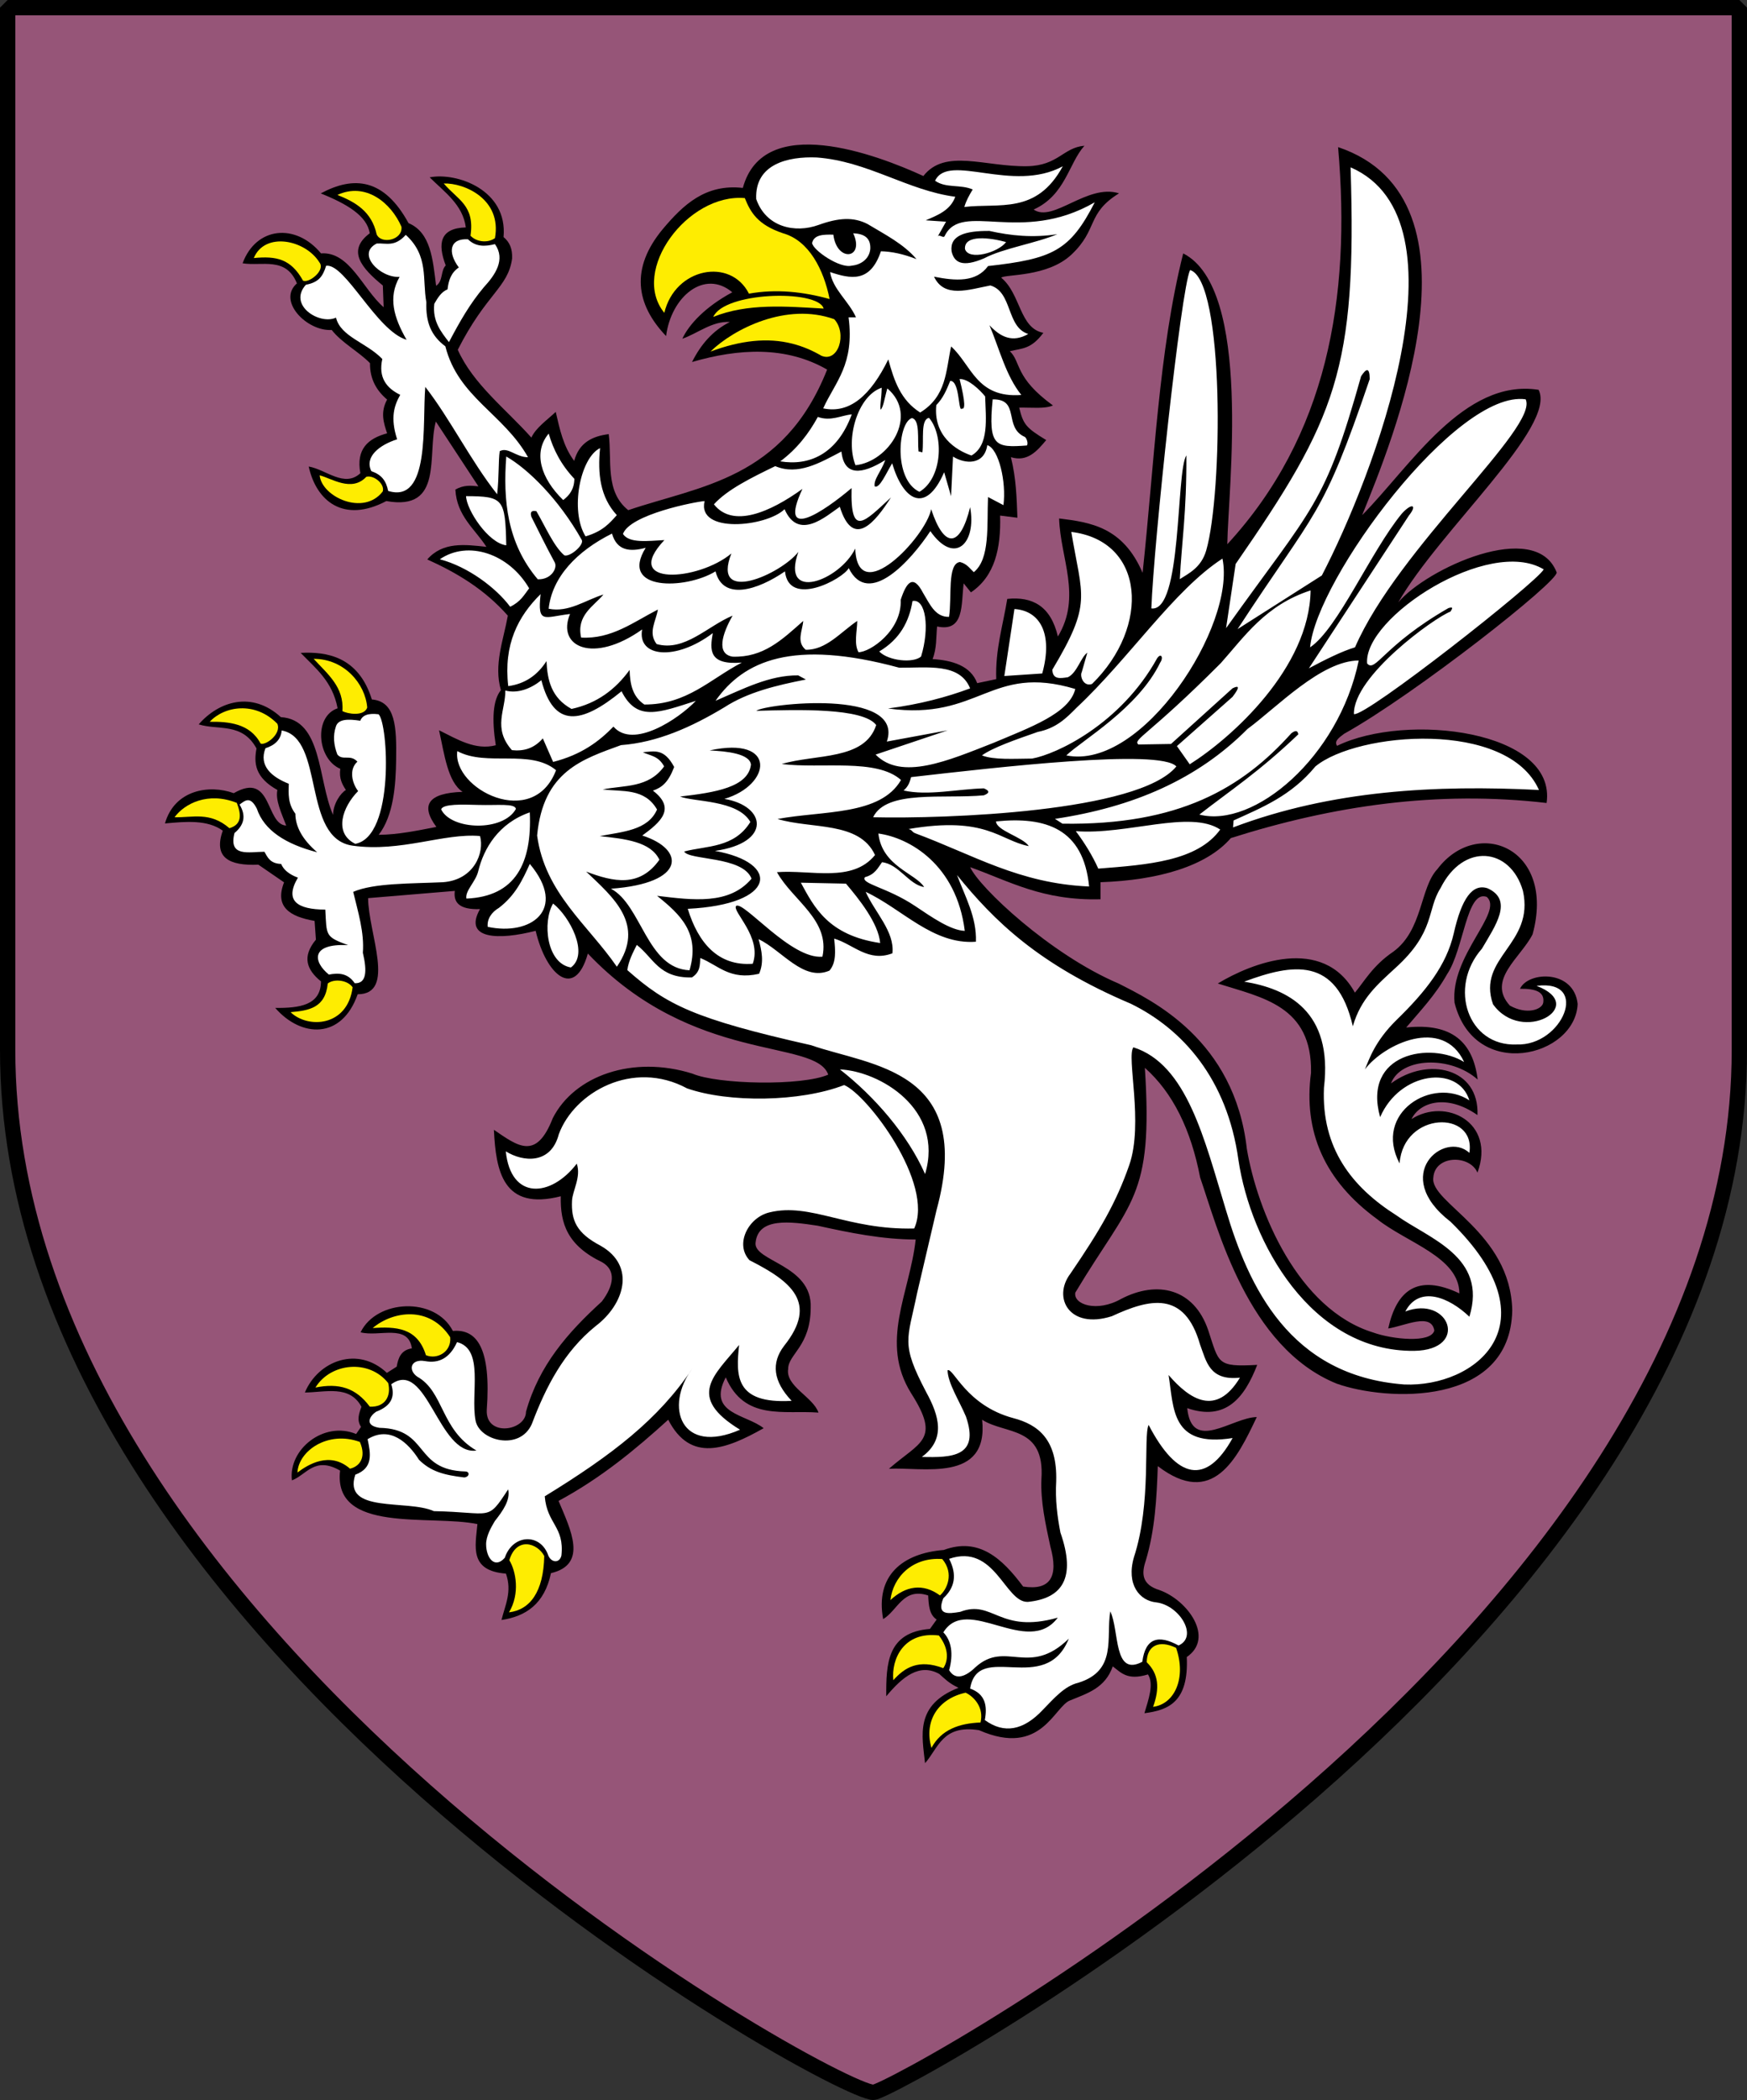
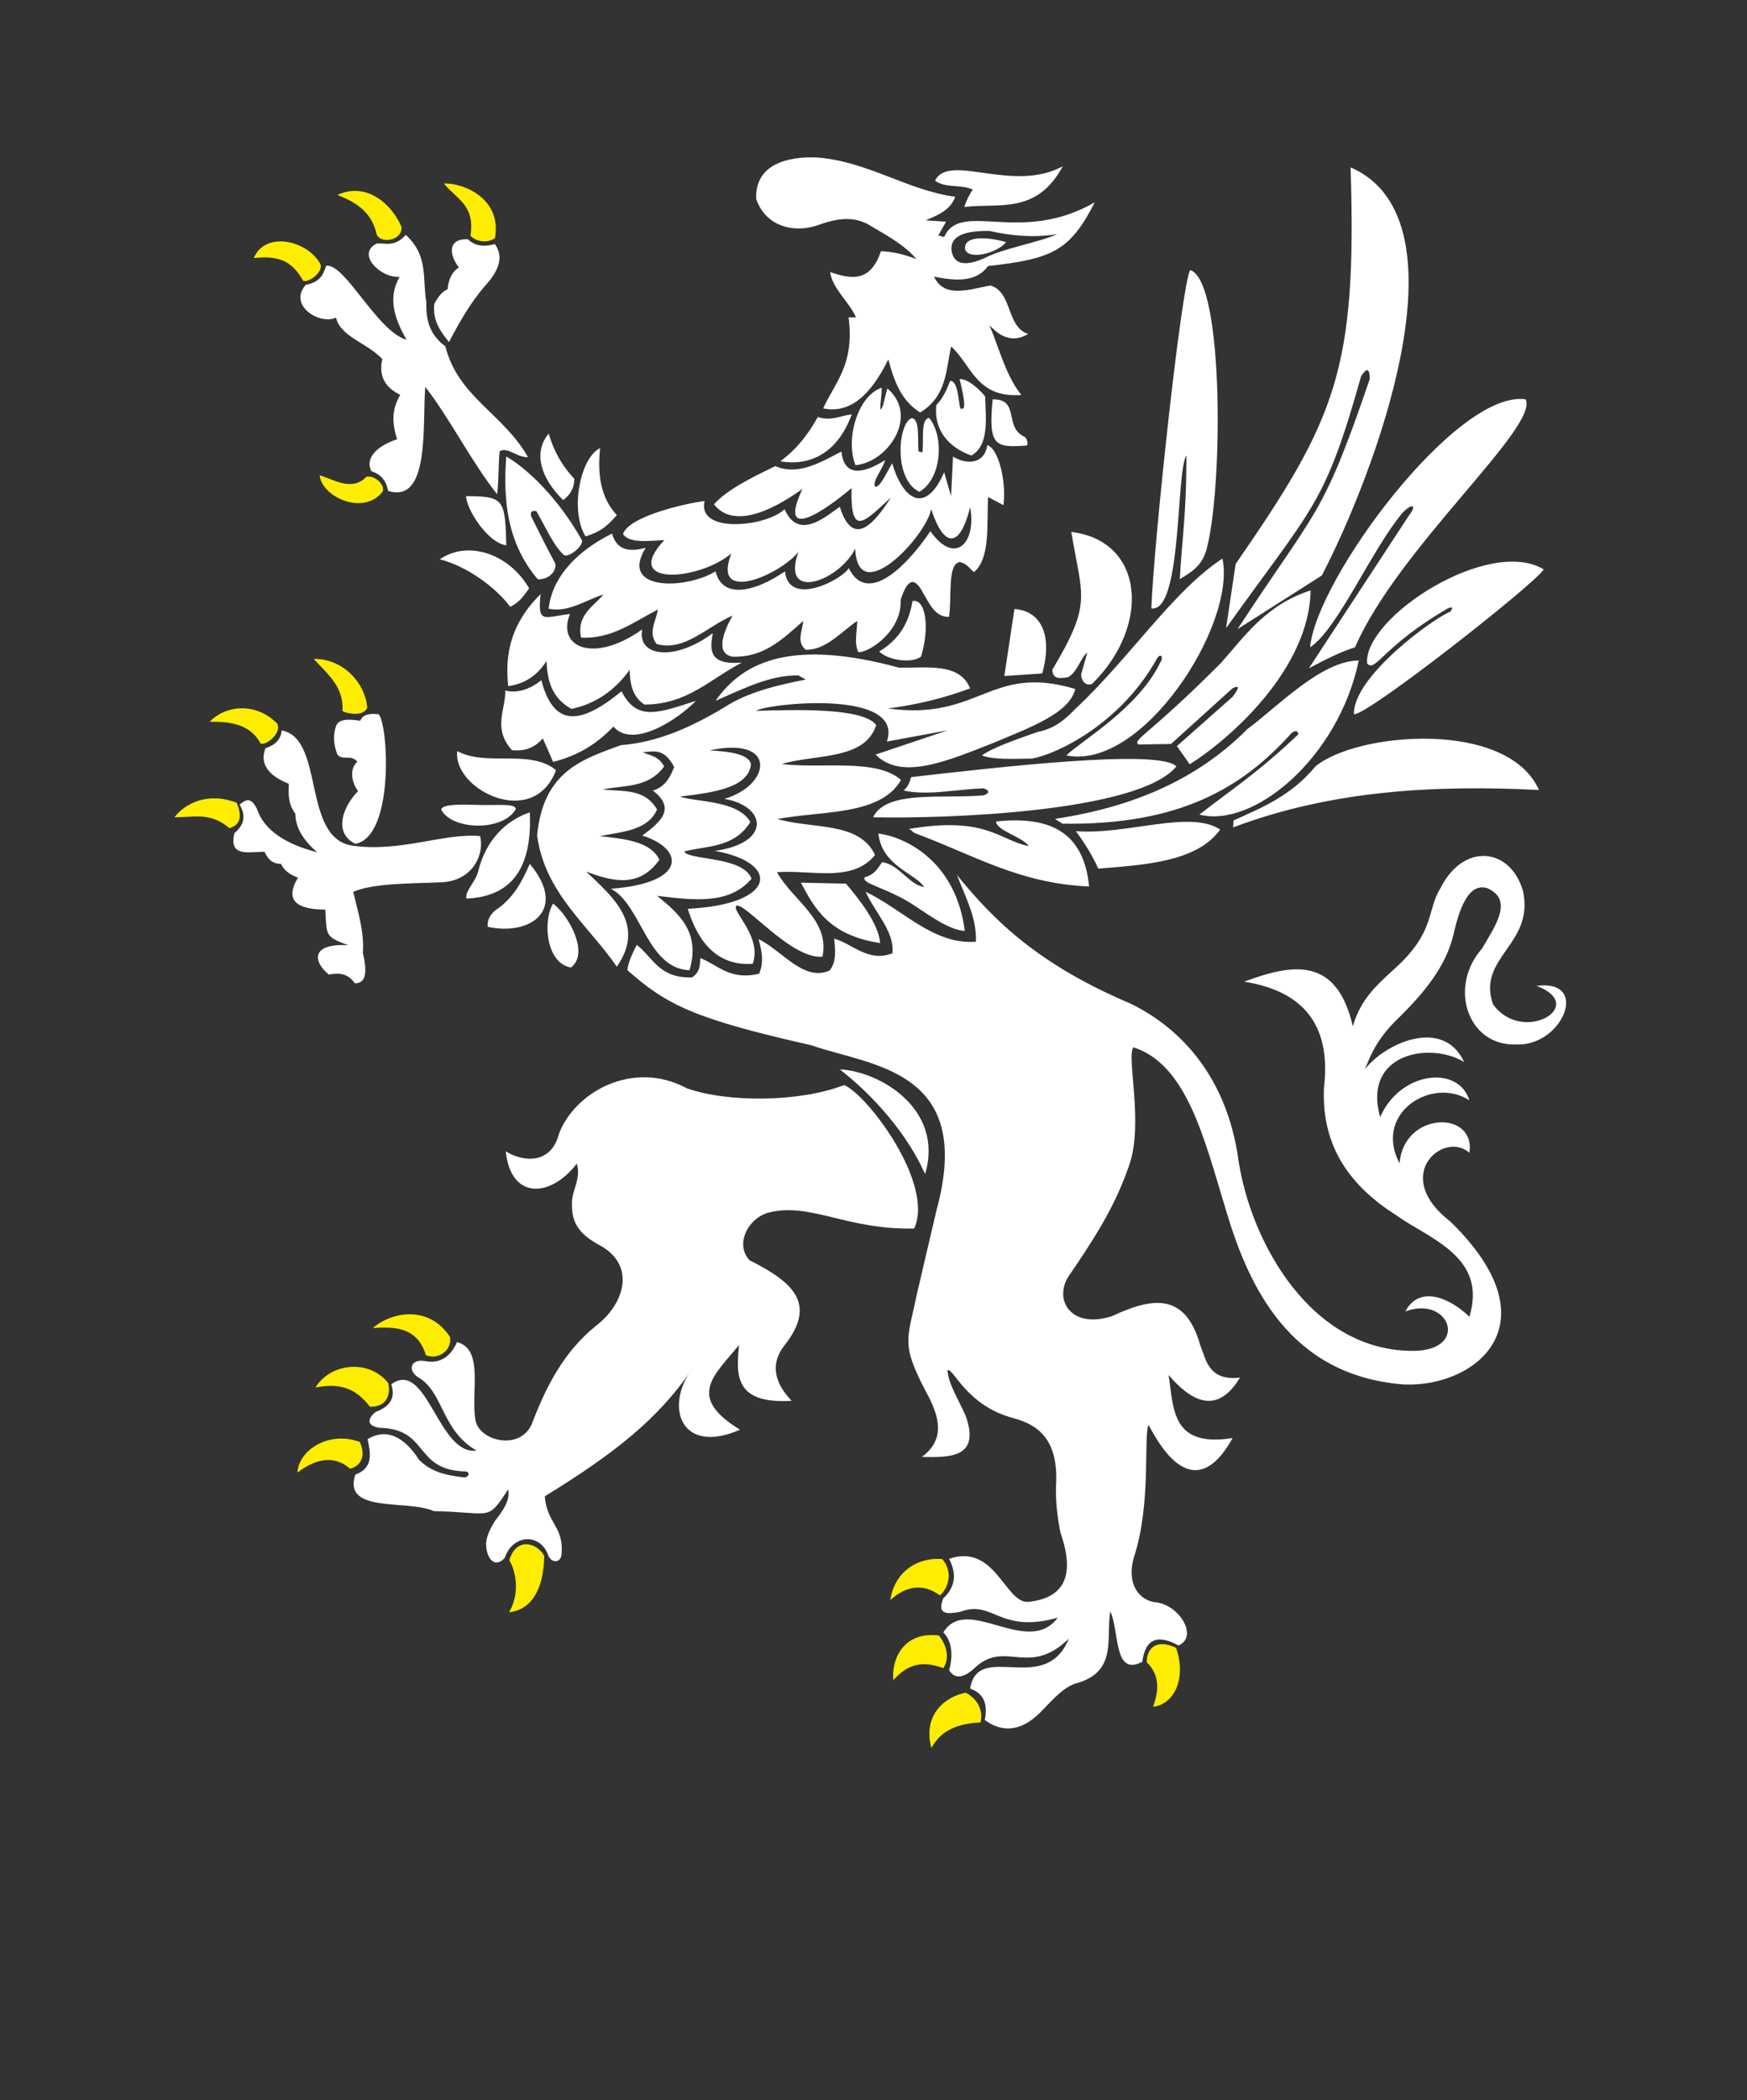
<svg xmlns="http://www.w3.org/2000/svg" xmlns:ns1="http://sodipodi.sourceforge.net/DTD/sodipodi-0.dtd" xmlns:ns2="http://www.inkscape.org/namespaces/inkscape" version="1.0" width="342.542" height="411.602" id="svg3335" ns1:version="0.32" ns2:version="0.48.2 r9819" ns1:docname="Herb_Rivia.svg" ns2:output_extension="org.inkscape.output.svg.inkscape">
  <rect width="100%" height="100%" fill="#333333" stroke="none" />
  <ns1:namedview ns2:window-height="1033" ns2:window-width="1920" ns2:pageshadow="2" ns2:pageopacity="0.0" guidetolerance="10.0" gridtolerance="10.0" objecttolerance="10.0" borderopacity="1.0" bordercolor="#666666" pagecolor="#ffffff" id="base" showgrid="false" ns2:zoom="0.7071068" ns2:cx="18.551192" ns2:cy="-134.85061" ns2:window-x="-4" ns2:window-y="-4" ns2:current-layer="svg3335" ns2:window-maximized="1" />
  <defs id="defs3337">
    <ns2:perspective ns1:type="inkscape:persp3d" ns2:vp_x="0 : 205.80093 : 1" ns2:vp_y="0 : 1000 : 0" ns2:vp_z="342.54242 : 205.80093 : 1" ns2:persp3d-origin="171.27121 : 137.20062 : 1" id="perspective9" />
    <ns2:perspective id="perspective3587" ns2:persp3d-origin="164.64 : 121.59667 : 1" ns2:vp_z="329.28 : 182.395 : 1" ns2:vp_y="0 : 1000 : 0" ns2:vp_x="0 : 182.395 : 1" ns1:type="inkscape:persp3d" />
  </defs>
  <g transform="translate(-283.014,-283.704)" id="layer1" style="fill:#965578;stroke:#000000;stroke-opacity:1;fill-opacity:1">
-     <path d="M 284.514,285.204 L 624.057,285.204 L 624.057,489.505 C 624.057,604.132 457.974,693.806 454.286,693.806 C 446.528,693.806 284.514,604.4 284.514,489.505 L 284.514,285.204 z" id="path1298" style="fill:#965578;fill-opacity:1;fill-rule:nonzero;stroke:#000000;stroke-width:3;stroke-linecap:round;stroke-linejoin:bevel;marker:none;marker-start:none;marker-mid:none;marker-end:none;stroke-miterlimit:4;stroke-dasharray:none;stroke-dashoffset:0;stroke-opacity:1;visibility:visible;display:block" />
-   </g>
+     </g>
  <g style="display:inline" id="g3016" transform="matrix(0.587,0,0,0.587,-455.481,-53.687)">
-     <path ns2:connector-curvature="0" style="fill:#000000;fill-opacity:1;fill-rule:evenodd;stroke:none" id="path3141" d="m 1240.572,453.216 c 12.385,-9.101 29.541,-5.143 28.892,10.574 -10.196,-7.15 -19.249,-4.401 -22.042,1.34 11.403,-7.322 28.207,1.038 22.042,17.872 -2.599,-6.07 -14.229,-5.89 -14.744,1.638 -1.296,8.348 25.842,18.188 26.361,44.381 -0.668,32.333 -42.124,30.339 -58.678,24.425 -29.765,-12.1 -39.749,-51.979 -45.573,-68.806 -3.05,-15.9 -9.064,-28.282 -18.467,-36.637 2.822,43.74 -4.683,44.059 -23.233,75.061 -0.726,3.952 7.182,6.718 15.34,2.085 12.076,-6.277 24.291,-3.465 29.041,10.425 3.713,11.135 2.739,12.359 16.382,11.617 -4.231,10.932 -10.473,18.897 -23.382,14.446 1.537,15.042 15.006,3.079 23.233,2.979 -6.598,13.948 -14.71,30.413 -33.062,16.382 -0.362,10.664 -0.928,21.299 -4.021,31.573 -1.416,4.21 -1.442,7.98 4.617,9.829 9.372,3.346 18.466,15.927 9.085,22.34 0.699,15.117 -6.235,17.742 -14.148,18.765 1.415,-4.772 3.222,-9.717 1.191,-12.957 -6.945,2.13 -9.005,-0.626 -11.765,-2.681 -2.554,7.287 -8.533,9.007 -14.148,11.319 -5.383,1.826 -9.611,19.164 -30.531,9.978 -12.199,-1.929 -13.556,5.952 -18.02,11.021 -0.99,-9.178 -3.516,-19.446 11.17,-25.169 -3.26,-1.539 -4.651,-3.078 -6.404,-4.617 -6.619,-3.685 -12.284,0.899 -17.723,7.447 -0.075,-10.834 0.286,-21.373 14.595,-22.488 l 2.234,-3.128 c -2.498,-1.644 -2.656,-4.849 -2.83,-8.042 -8.394,-2.777 -10.18,5.019 -15.042,7.893 -2.677,-14.492 6.409,-21.987 20.255,-23.084 11.723,-4.35 19.5,2.813 26.509,12.212 9.092,1.393 11.907,-3.281 9.085,-13.404 -1.61,-7.496 -3.299,-14.992 -2.979,-22.488 1.204,-17.844 -12.086,-14.817 -19.808,-19.808 2.278,21.277 -20.246,15.685 -31.126,16.382 10.354,-9.082 17.429,-9.526 7.447,-25.169 -10.71,-17.127 -0.482,-33.509 1.489,-51.381 -11.173,-0.032 -21.982,-2.244 -32.765,-4.617 -9.244,-1.409 -19.739,-2.762 -20.701,5.51 -1.081,6.414 19.005,7.425 18.393,21.893 -0.042,12.857 -7.523,15.516 -7.521,20.403 -0.95,5.804 8.325,9.364 10.127,14.595 -11.479,-0.873 -24.704,2.867 -30.977,-11.765 -6.353,12.189 6.848,12.302 12.659,16.978 -12.514,7.052 -24.447,11.65 -31.871,-2.83 -10.978,9.961 -22.513,19.504 -36.637,27.105 4.027,9.58 9.917,21.199 -2.532,24.127 -2.183,10.314 -8.409,14.43 -16.531,15.638 1.203,-4.927 3.619,-9.45 1.489,-15.489 -12.35,-0.924 -10.2,-9.098 -9.532,-16.531 -15.775,-3.285 -48.29,3.316 -45.87,-17.872 -8.498,-4.868 -11.149,1.375 -16.084,3.276 -1.288,-10.294 10.617,-19.952 21.446,-15.489 l 1.638,-2.383 c -1.49,-2.234 -0.691,-4.468 0.149,-6.702 -3.99,-7.376 -11.949,-4.828 -18.914,-4.766 4.51,-10.7 17.788,-15.66 27.403,-6.553 l 3.276,-2.085 c 0.51,-2.919 1.419,-5.539 5.064,-6.106 -1.164,-8.339 -11.034,-3.712 -17.127,-5.361 5.31,-10.993 24.868,-12.027 30.829,-0.447 8.004,-0.732 12.822,5.702 11.319,26.361 -0.454,9.143 13.097,7.073 13.106,0.596 4.343,-15.485 13.919,-26.397 25.318,-36.786 4.139,-5.455 4.737,-10.427 0.149,-13.106 -11.624,-5.573 -14.07,-12.916 -13.851,-22.042 -19.344,4.947 -21.675,-8.459 -22.34,-22.191 8.012,5.474 14.133,10.32 19.659,-3.872 7.248,-14.277 26.785,-21.085 46.615,-14.893 8.525,3.645 36.65,4.197 45.408,0.344 -4.313,-12.188 -45.005,-3.245 -80.3,-40.424 -4.366,15.528 -13.92,7.286 -17.434,-7.599 -12.171,3.158 -24.338,2.93 -18.596,-7.242 -6.944,0.233 -8.924,-2.241 -8.404,-6.079 l -28.967,2.414 c 0.071,11.726 9.482,32.087 -3.487,32.096 -5.321,15.228 -18.917,14.476 -27.536,4.56 8.121,0.075 15.221,-0.872 15.288,-8.851 -4.663,-3.771 -6.522,-8.143 -1.699,-13.947 l -0.447,-6.258 c -8.285,-1.416 -13.416,-4.688 -10.192,-12.874 l -8.583,-5.901 c -9.676,0.425 -15.104,-2.281 -11.891,-11.354 -5.102,-3.697 -12.206,-3.058 -19.311,-2.414 3.197,-11.244 14.83,-13.083 22.977,-10.103 12.959,-7.461 10.524,10.444 17.523,10.818 -1.554,-4.127 -3.666,-8.413 -2.95,-11.891 -7.539,-4.202 -7.884,-8.98 -6.973,-13.858 -4.78,-8.758 -12.705,-5.983 -19.311,-8.046 6.726,-7.729 17.799,-11.231 27.447,-2.414 13.911,0.85 12.275,20.847 17.434,32.632 0.064,-3.784 2.522,-7.259 4.291,-8.315 -1.237,-1.865 -2.323,-3.852 -1.877,-7.063 -7.765,-3.303 -8.933,-17.5 -0.894,-20.205 -1.708,-9.055 -7.374,-13.359 -12.338,-18.507 8.524,-0.442 19.297,1.09 23.781,15.556 7.934,0.647 8.28,9.182 8.109,20.208 -0.129,8.307 -0.822,18.516 -5.829,24.986 6.465,-0.028 13.253,-1.482 19.267,-2.637 -5.399,-7.302 -2.766,-11.323 8.762,-11.712 -4.976,-3.324 -6.065,-12.479 -7.868,-20.563 6.121,3.044 12.145,6.773 18.954,5.007 -1.373,-8.763 -0.968,-15.118 1.711,-18.399 -2.463,-8.47 0.828,-16.621 2.312,-24.872 -7.856,-8.904 -17.16,-14.371 -26.911,-18.775 5.179,-5.935 12.489,-5.002 19.758,-4.202 -3.889,-6.027 -9.912,-10.319 -10.371,-19.132 2.876,-1.61 5.277,-1.32 7.689,-1.073 l -14.215,-21.636 c -3.014,11.084 2.731,29.992 -16.54,26.553 -14.239,7.514 -23.393,0.032 -25.927,-11.533 5.769,0.987 11.91,7.19 17.255,2.235 -1.503,-8.109 2.611,-11.621 8.94,-13.321 -1.179,-3.519 -2.316,-7.047 0,-11.265 -3.516,-2.981 -5.775,-6.799 -5.722,-12.159 -3.579,-3.712 -9.469,-6.823 -12.785,-11.086 -8.24,0.533 -18.325,-9.683 -11.622,-15.556 -3.654,-9.053 -11.684,-5.652 -18.149,-6.705 4.521,-12.233 17.751,-13.511 26.195,-3.308 9.598,-0.692 13.949,11.975 20.92,17.97 l -0.268,-7.242 c -7.093,-5.811 -12.121,-11.622 -4.381,-17.434 -0.859,-5.833 -7.687,-9.857 -16.361,-13.321 11.034,-5.93 21.143,-5.066 29.324,9.924 7.426,3.126 8.11,12.058 9.209,20.92 2.411,-1.596 1.439,-4.972 3.219,-6.795 -2.809,-7.384 -1.897,-12.443 6.705,-12.695 -0.95,-7.584 -7.233,-11.901 -12.07,-16.718 9.066,-1.764 26.127,4.21 24.675,19.937 2.007,1.681 2.989,3.811 2.861,7.152 -1.327,9.744 -8.602,11.657 -18.149,30.487 5.141,11.493 16.042,19.746 24.586,29.324 1.442,-3.224 5.167,-5.795 8.136,-8.583 1.322,5.747 2.532,11.54 6.169,16.361 1.644,-6.143 6.095,-8.251 11.533,-8.94 1.129,8.868 -1.333,19.128 6.519,25.393 23.884,-8.134 51.878,-10.205 66.432,-46.94 -13.717,-7.909 -29.492,-7.089 -45.128,-2.528 2.897,-5.769 6.857,-10.475 12.638,-13.36 -5.84,-0.397 -10.886,3.871 -15.88,5.588 2.227,-4.814 7.743,-10.702 16.689,-15.516 -9.287,-7.811 -20.439,1.432 -22.112,14.622 -10.113,-10.578 -12.009,-22.624 -1.083,-35.747 6.804,-8.078 14.224,-15.13 26.72,-13.721 6.892,-25.353 44.583,-11.198 60.3,-3.972 7.275,-9.314 20.554,-3.022 34.669,-3.276 10.388,-0.187 12.009,-6.24 19.132,-6.834 -5.275,5.868 -6.345,16.513 -16.971,21.304 6.48,4.505 17.932,-8.751 28.525,-5.416 -10.928,6.758 -6.913,11.973 -15.85,20.42 -8.094,7.651 -22.1,6.523 -23.508,7.744 6.564,5.397 6.083,16.904 14.082,18.415 -4.109,5.487 -6.921,5.116 -11.194,6.138 3.806,3.634 1.483,8.726 14.402,18.117 -2.811,1.2 -6.974,0.643 -11.279,0.722 1.371,5.648 2.295,6.734 9.027,10.832 -3.131,3.768 -6.326,7.387 -11.789,5.714 1.784,7.271 1.921,13.719 2.166,20.22 l -5.777,-0.722 c 0.304,10.915 -1.75,20.258 -9.749,25.637 l -2.428,-3.005 c -0.866,7.081 0.28,16.358 -8.874,14.399 -0.357,3.628 -0.075,7.255 -1.507,10.883 6.562,0.419 12.704,2.203 14.901,8.037 l 6.362,-1.339 c -0.354,-9.879 2.262,-17.975 3.683,-26.789 8.338,-0.857 14.519,2.314 16.91,12.557 8.061,-13.338 0.82,-26.081 0.409,-39.42 10.473,1.296 21.311,2.829 27.887,18.156 3.885,-36.028 5.371,-74.189 13.562,-106.652 23.203,11.756 14.957,79.055 14.734,97.109 33.217,-36.068 41.418,-81.879 37.002,-132.604 51.965,17.536 17.365,99.72 8.037,122.893 16.041,-16.214 33.991,-45.755 58.935,-41.857 6.241,12.226 -33.19,47.029 -46.88,70.99 9.309,-11.185 45.894,-28.14 52.908,-10.046 0.872,2.844 -47.321,40.751 -70.99,53.912 -1.594,1.223 -3.437,2.411 -2.344,4.018 23.156,-11.258 73.458,-5.132 69.985,19.087 -36.449,-4.256 -71.41,0.907 -105.48,11.72 -8.043,9.338 -24.13,14.075 -43.532,14.734 l 0,5.693 c -19.458,0.503 -30.378,-6.026 -43.532,-10.715 2.944,6.663 26.706,29.135 49.559,38.843 10.952,5.575 38.743,18.614 42.862,55.252 3.527,20.832 17.057,53.52 42.192,61.279 6.252,2.261 19.338,3.654 20.426,-0.67 -1.035,-6.089 -9.853,-1.539 -15.403,-0.67 2.831,-12.821 9.839,-18.332 23.775,-11.72 -0.094,-12.142 -17.491,-16.869 -27.458,-24.779 -17.641,-12.872 -24.713,-29.266 -22.101,-48.889 0.41,-22.343 -16.235,-25.074 -31.142,-29.802 11.223,-6.792 35.092,-16.31 45.801,3.052 2.982,-3.507 5.924,-9.013 12.799,-13.655 9.933,-7.247 8.905,-21.383 14.734,-27.57 13.346,-17.741 39.714,-7.043 31.811,21.766 -3.988,7.837 -15.378,15.225 -7.591,23.775 5.567,3.128 10.663,1.403 11.15,-0.925 0.564,-3.581 -2.377,-4.755 -7.755,-4.681 2.698,-5.854 17.992,-6.517 19.255,5.062 -0.751,17.768 -34.457,26.031 -41.124,-0.414 -1.476,-15.797 16.552,-30.249 10.764,-35.328 -6.768,-2.486 -7.609,17.397 -13.248,25.806 -3.979,7.085 -8.938,12.209 -13.662,17.802 15.402,-1.638 22.348,5.023 23.874,17.388 -8.991,-8.068 -25.66,-7.482 -28.956,1.284 z" />
-     <path ns2:connector-curvature="0" style="fill:#feed01;fill-opacity:1;fill-rule:evenodd;stroke:none" id="path3654" d="m 1053.844,169.816 c 0.051,0 0.103,0 0,0 z" />
-     <path ns2:connector-curvature="0" style="fill:#feed01;fill-opacity:1;fill-rule:evenodd;stroke:none" id="path3707" d="m 933.106,170.166 c 1.952,2.068 5.677,2.572 8.17,0.816 2.367,-13.091 -10.293,-18.495 -17.1,-18.255 4.61,5.469 10.427,7.226 8.93,17.439 z m -44.45,-13.619 c 9.415,-4.365 17.942,2.63 21.384,10.63 0.522,4.445 -6.768,5.985 -8.282,2.534 -1.646,-7.614 -7.061,-10.759 -13.102,-13.164 z m -5.995,22.558 c 2.06,2.627 -3.582,7.039 -5.5,6.057 -4.058,-7.262 -8.874,-8.269 -16.44,-7.54 3.708,-8.913 17.253,-6.109 21.94,1.483 z m 0.062,71.073 c 3.934,0.974 10.685,5.721 15.574,0.494 2.413,-0.695 6.258,2.305 5.5,4.882 -6.399,8.35 -20.42,1.765 -21.075,-5.377 z m -2.008,61.275 c 10.22,-0.029 17.273,8.35 17.896,16.275 -1.096,3.051 -6.606,2.093 -8.3,1.171 0.643,-7.986 -4.941,-12.376 -9.596,-17.446 z m -34.717,21.009 c 6.119,-0.069 13.393,0.454 16.984,7.257 1.555,0.809 7.048,-3.117 5.611,-6.584 -7.42,-7.602 -17.689,-5.942 -22.595,-0.673 z m -11.447,31.947 c 0.025,0 0.05,0 0,0 z m -0.15,0 c 0.025,0 0.05,0 0,0 z m -0.15,-0.075 c 6.045,0.151 11.879,-1.939 18.33,3.666 4.253,-1.28 3.954,-4.602 2.469,-8.454 -9.656,-3.849 -17.49,0.283 -20.799,4.788 z m 38.756,65.092 c 6.118,-0.543 11.597,-1.385 12.42,-9.577 2.013,-1.632 6.566,-1.232 8.305,1.272 -1.7,13.228 -14.978,13.858 -20.725,8.305 z m 72.964,200.396 c 3.717,-6.205 2.345,-13.715 0.106,-17.403 2.359,-7.933 9.367,-5.794 11.671,-1.409 -0.263,12.084 -4.826,17.974 -11.777,18.812 z m -70.667,-46.693 c 3.485,-2.615 10.766,-7.197 17.557,-1.276 3.018,-0.697 5.614,-3.537 3.301,-8.929 -10.762,-3.9 -20.496,3.024 -20.859,10.204 z m 6.002,-28.362 c 7.827,-1.591 13.504,0.072 18.158,6.378 5.201,0.242 7.193,-3.601 6.153,-7.878 -6.383,-8.1 -19.277,-6.747 -24.31,1.501 z m 19.133,-19.883 c 7.608,-0.476 14.891,-0.272 17.782,9.079 3.834,1.573 8.587,-1.2 8.103,-6.002 -6.895,-10.631 -19.124,-8.753 -25.886,-3.076 z m 172.932,90.843 c 0.878,-7.627 7.295,-14.425 17.32,-13.701 4.1,4.922 1.495,10.215 -0.776,12.15 -5.649,-4.169 -11.466,-3.183 -16.545,1.551 z m 0.973,26.753 c -0.725,-7.016 3.447,-16.373 15.22,-14.927 3.571,4.563 3.024,8.653 1.463,10.903 -8.237,-3.12 -12.904,-0.219 -16.683,4.024 z m 12.732,22.61 c 3.261,-6.109 9.242,-8.21 16.391,-8.488 1.22,-4.957 -2.158,-8.626 -4.976,-9.951 -9.015,1.969 -14.036,9.259 -11.415,18.439 z m 74.035,-13.719 c 2.275,-6.241 1.841,-11.024 -2.127,-14.887 0.064,-5.583 4.123,-7.563 9.81,-4.802 3.496,10.086 -0.507,18.803 -7.683,19.689 z" />
-     <path ns2:connector-curvature="0" style="fill:#feed01;fill-opacity:1;fill-rule:evenodd;stroke:none" id="path3646" d="m 1053.06,191.309 c -1.974,-9.854 -6.899,-19.551 -15.621,-21.979 -8.45,-2.844 -10.815,-7.008 -12.703,-11.727 -19.027,-1.684 -38.368,24.248 -26.886,38.313 3.582,-15.075 22.135,-18.565 28.265,-6.404 9.083,-1.634 18.17,-0.641 26.944,1.797 z m -38.865,5.969 c 11.426,-4.611 24.269,-3.516 36.872,-2.777 -0.864,-3.283 -9.545,-4.703 -18.308,-4.161 -8.321,0.515 -16.716,2.799 -18.564,6.938 z m -0.926,11.571 c 10.16,-3.764 19.066,-4.736 27.348,-2.632 3.313,0.842 6.526,2.176 9.679,4.02 5.629,2.425 8.726,-7.341 4.32,-12.188 -15.919,-5.744 -33.61,3.222 -41.346,10.799 z" ns1:nodetypes="ccccccccsccsccc" />
-     <path ns2:connector-curvature="0" style="fill:#ffffff;fill-opacity:1;fill-rule:evenodd;stroke:none;stroke-width:1px;marker:none;visibility:visible;display:inline;overflow:visible;enable-background:accumulate" id="path2430" d="m 1054.307,169.816 c 1.177,9.403 10.593,8.065 6.634,-0.463 3.498,0.153 5.899,1.404 5.708,5.245 -0.334,3.456 -3.312,5.3 -6.171,5.554 -3.962,1.082 -13.008,-5.152 -13.268,-7.56 0.648,-2.746 3.619,-2.86 7.097,-2.777 z" />
+     <path ns2:connector-curvature="0" style="fill:#feed01;fill-opacity:1;fill-rule:evenodd;stroke:none" id="path3707" d="m 933.106,170.166 c 1.952,2.068 5.677,2.572 8.17,0.816 2.367,-13.091 -10.293,-18.495 -17.1,-18.255 4.61,5.469 10.427,7.226 8.93,17.439 z m -44.45,-13.619 c 9.415,-4.365 17.942,2.63 21.384,10.63 0.522,4.445 -6.768,5.985 -8.282,2.534 -1.646,-7.614 -7.061,-10.759 -13.102,-13.164 z m -5.995,22.558 c 2.06,2.627 -3.582,7.039 -5.5,6.057 -4.058,-7.262 -8.874,-8.269 -16.44,-7.54 3.708,-8.913 17.253,-6.109 21.94,1.483 z m 0.062,71.073 c 3.934,0.974 10.685,5.721 15.574,0.494 2.413,-0.695 6.258,2.305 5.5,4.882 -6.399,8.35 -20.42,1.765 -21.075,-5.377 z m -2.008,61.275 c 10.22,-0.029 17.273,8.35 17.896,16.275 -1.096,3.051 -6.606,2.093 -8.3,1.171 0.643,-7.986 -4.941,-12.376 -9.596,-17.446 z m -34.717,21.009 c 6.119,-0.069 13.393,0.454 16.984,7.257 1.555,0.809 7.048,-3.117 5.611,-6.584 -7.42,-7.602 -17.689,-5.942 -22.595,-0.673 z m -11.447,31.947 c 0.025,0 0.05,0 0,0 z m -0.15,0 c 0.025,0 0.05,0 0,0 z m -0.15,-0.075 c 6.045,0.151 11.879,-1.939 18.33,3.666 4.253,-1.28 3.954,-4.602 2.469,-8.454 -9.656,-3.849 -17.49,0.283 -20.799,4.788 z m 38.756,65.092 z m 72.964,200.396 c 3.717,-6.205 2.345,-13.715 0.106,-17.403 2.359,-7.933 9.367,-5.794 11.671,-1.409 -0.263,12.084 -4.826,17.974 -11.777,18.812 z m -70.667,-46.693 c 3.485,-2.615 10.766,-7.197 17.557,-1.276 3.018,-0.697 5.614,-3.537 3.301,-8.929 -10.762,-3.9 -20.496,3.024 -20.859,10.204 z m 6.002,-28.362 c 7.827,-1.591 13.504,0.072 18.158,6.378 5.201,0.242 7.193,-3.601 6.153,-7.878 -6.383,-8.1 -19.277,-6.747 -24.31,1.501 z m 19.133,-19.883 c 7.608,-0.476 14.891,-0.272 17.782,9.079 3.834,1.573 8.587,-1.2 8.103,-6.002 -6.895,-10.631 -19.124,-8.753 -25.886,-3.076 z m 172.932,90.843 c 0.878,-7.627 7.295,-14.425 17.32,-13.701 4.1,4.922 1.495,10.215 -0.776,12.15 -5.649,-4.169 -11.466,-3.183 -16.545,1.551 z m 0.973,26.753 c -0.725,-7.016 3.447,-16.373 15.22,-14.927 3.571,4.563 3.024,8.653 1.463,10.903 -8.237,-3.12 -12.904,-0.219 -16.683,4.024 z m 12.732,22.61 c 3.261,-6.109 9.242,-8.21 16.391,-8.488 1.22,-4.957 -2.158,-8.626 -4.976,-9.951 -9.015,1.969 -14.036,9.259 -11.415,18.439 z m 74.035,-13.719 c 2.275,-6.241 1.841,-11.024 -2.127,-14.887 0.064,-5.583 4.123,-7.563 9.81,-4.802 3.496,10.086 -0.507,18.803 -7.683,19.689 z" />
    <path ns2:connector-curvature="0" style="fill:#feed01;fill-opacity:1;fill-rule:evenodd;stroke:none;stroke-width:1px;marker:none;visibility:visible;display:inline;overflow:visible;enable-background:accumulate" id="path2408" d="m 923.301,361.72 c 0.055,0 0.11,0 0,0 z" />
    <path ns2:connector-curvature="0" style="fill:#ffffff;fill-opacity:1;fill-rule:evenodd;stroke:none;stroke-width:1px;marker:none;visibility:visible;display:inline;overflow:visible;enable-background:accumulate" id="path2428" d="m 925.911,205.691 c -2.719,-3.516 -5.525,-6.971 -4.904,-12.783 1.168,-2.067 2.41,-4.022 4.422,-4.824 0.337,-2.858 1.105,-5.52 3.779,-7.316 -3.875,-5.16 -2.996,-9.782 3.055,-9.406 2.621,2.565 5.745,2.446 9.004,1.608 3.643,5.159 0.095,10.273 -3.698,14.391 -4.63,5.505 -7.911,11.217 -11.657,18.33 z m -31.294,167.523 c 13.235,-2.378 10.993,-40.276 7.788,-43.255 -3.549,-0.457 -5.436,0.379 -6.111,2.157 -3.959,-0.604 -7.353,-0.643 -8.148,1.917 -1.052,3.115 -0.702,6.231 0.479,9.346 1.814,2.212 4.267,-0.196 6.71,2.396 -2.965,2.615 -1.73,7.327 0.24,9.825 -5.176,5.206 -8.334,13.998 -0.959,17.614 z m 47.392,-116.712 c 0.683,-6.248 0.366,-10.987 0.856,-14.391 2.782,-1.525 5.397,2.024 9.456,2.017 -8.195,-14.546 -23.318,-20.036 -27.612,-37.022 -4.713,-3.527 -6.586,-7.918 -6.349,-14.744 -1.405,-7.533 0.878,-15.435 -6.875,-22.48 -3.735,4.15 -6.539,2.692 -9.693,2.887 -6.981,3.459 1.217,11.593 7.631,11.137 -3.937,6.892 -1.919,13.575 2.325,21.012 -10.037,-2.985 -20.476,-25.573 -26.867,-24.724 -1.062,3.492 -2.461,5.55 -6.76,6.345 -6.126,6.821 4.584,13.536 10.06,10.98 1.548,6.41 10.224,8.328 15.468,13.818 -1.365,6.125 1.313,9.677 5.981,11.962 -1.971,3.526 -3.4,7.526 -1.031,14.849 -5.866,1.855 -10.994,5.839 -8.617,10.623 3.456,1.223 4.918,3.188 5.624,6.61 14.115,4.386 11.354,-22.414 12.399,-34.739 8.368,10.79 15.065,24.497 24.004,35.861 z m -48.081,132.751 c 6.886,-2.997 19.359,-2.721 29.993,-3.22 10.442,-0.774 13.89,-9.927 12.37,-15.42 -12.095,-1.066 -26.378,5.479 -42.532,3.22 -17.097,-2.374 -9.222,-35.883 -23.723,-38.465 -0.271,3.061 -2.252,4.922 -5.422,5.931 -2.27,5.86 2.019,9.577 7.795,11.862 -0.089,3.333 -0.338,6.665 2.203,9.998 0.015,4.293 2.302,8.586 7.286,12.878 -10.557,-2.727 -17.736,-7.33 -20.165,-14.573 -2.223,-4.384 -3.976,-2.662 -5.761,-1.356 2.346,3.891 1.376,6.953 -1.695,9.489 -2.092,8.153 4.791,6.275 9.998,6.27 1.067,1.887 1.903,3.928 5.592,4.067 1.189,2.907 4.49,4.152 5.592,4.575 -4.58,7.743 -0.253,10.601 9.15,10.675 0.478,8.665 -0.149,9.029 7.625,11.862 -12.562,-0.641 -11.761,5.49 -6.439,9.828 3.23,-0.611 6.307,-0.533 8.642,2.881 3.953,0.168 4.162,-4.031 2.711,-10.167 0.521,-6.778 -1.593,-13.556 -3.22,-20.334 z M 1095.036,157.156 c -1.649,4.538 -5.829,6.125 -9.874,7.868 l 6.788,0.463 -2.777,4.937 c 0.564,-0.892 1.876,0.758 2.315,-0.154 5.687,-11.823 25.502,2.998 50.139,-11.263 -8.292,16.238 -14.13,18.886 -35.638,21.29 -3.999,5.471 -10.802,4.984 -18.05,3.548 3.421,7.254 11.463,4.341 18.822,2.931 7.444,2.173 5.298,13.935 12.651,16.199 -5.264,3.038 -9.332,0.99 -12.959,-2.931 3.335,7.936 5.467,16.834 10.645,23.296 -14.987,1.119 -16.572,-9.946 -23.45,-16.199 -1.788,8.181 -1.492,16.625 -10.337,22.062 -6.437,-4.108 -8.66,-10.396 -10.645,-17.742 -5.951,12.12 -12.925,18.21 -21.753,16.353 4.06,-8.906 10.514,-14.636 8.485,-30.393 l 2.468,0 c -2.413,-5.452 -7.797,-9.4 -8.639,-15.119 6.803,2.271 13.399,3.712 16.97,-6.942 3.562,0.079 7.495,0.899 11.879,2.623 -4.282,-5.078 -10.512,-8.207 -16.353,-11.725 -4.704,-2.416 -9.643,-2.109 -16.353,0.309 -7.835,2.843 -17.552,0.783 -20.827,-8.64 -0.507,-11.706 10.614,-14.28 20.21,-13.885 16.997,1.233 30.399,11.044 46.283,13.114 z m 34.095,12.496 c -6.952,2.978 -18.193,4.737 -24.376,8.022 -7.388,3.199 -10.12,1.451 -10.954,-2.314 -0.647,-5.26 4.475,-6.865 12.651,-6.788 7.037,1.578 14.413,2.368 22.679,1.08 z M 956.527,289.835 c -7.526,7.415 -12.424,16.777 -10.814,30.72 5.612,-0.757 9.788,-3.668 12.78,-8.356 0.287,6.324 1.589,12.242 8.356,15.975 8.605,-1.852 14.736,-6.593 19.415,-13.025 0.112,4.614 0.91,8.884 4.915,11.551 14.255,0.043 21.887,-8.449 32.563,-14.008 -11.247,0.939 -10.646,-4.356 -9.707,-9.83 -12.398,9.371 -25.285,8.078 -23.593,-1.229 -16.348,11.632 -28.689,5.803 -24.085,-5.161 -8.673,1.005 -10.942,3.534 -9.83,-6.636 z m 0.246,28.754 c -3.504,2.814 -7.888,4.529 -12.042,3.441 0.148,6.39 -4.33,12.534 2.212,19.907 3.723,0.383 7.252,-0.398 10.322,-3.932 l 3.441,7.864 c 9.41,-2.393 15.297,-6.8 20.152,-11.797 6.56,7.593 21.725,-2.521 27.525,-8.602 -12.449,4.005 -19.69,7 -24.822,-3.195 -13.491,11.052 -22.611,12.375 -26.788,-3.686 z m 50.403,229.859 c -9.404,12.727 -3.811,29.029 15.966,20.392 -18.111,-11.062 -8.582,-18.145 -0.316,-28.296 -1.019,10.002 -1.634,19.781 17.547,18.653 -6.197,-6.541 -6.87,-12.639 -2.529,-18.337 11.588,-14.499 2.231,-21.624 -11.54,-28.612 -4.983,-5.326 -0.444,-14.268 6.639,-15.966 13.763,-3.381 26.059,5.926 48.372,5.375 6.823,-15.034 -15.675,-44.697 -23.395,-47.898 -14.724,5.708 -38.656,5.946 -52.482,1.107 -18.116,-9.767 -37.7,1.335 -42.839,15.334 -2.646,10.132 -11.961,9.279 -17.705,5.691 1.673,16.353 15.034,15.446 23.712,4.11 1.518,4.475 -1.434,8.998 -1.591,12.404 -0.301,6.53 1.487,10.773 9.501,14.978 12.115,6.852 7.791,19.753 -1.587,26.839 -10.612,8.575 -16.618,20.221 -21.341,32.722 -4.047,9.131 -17.626,5.606 -18.811,-1.265 -1.673,-9.038 2.989,-23.778 -6.165,-26.083 -2.47,5.446 -6.173,7.196 -10.749,6.323 -4.785,-0.794 -5.688,3.013 -2.529,5.217 8.939,5.001 7.772,17.671 19.76,24.66 -12.789,1.744 -16.51,-30.792 -28.454,-22.131 1.196,3.777 0.461,7.071 -5.059,9.169 -1.848,1.21 -4.333,4.515 1.107,5.375 16.758,0.318 11.311,14.111 28.704,14.57 1.525,0.04 1.451,1.791 -0.363,2 -6.848,-0.814 -11.188,-1.999 -15.124,-5.9 -3.518,-5.563 -9.604,-11.514 -17.17,-6.877 1.029,4.824 1.951,9.61 -4.11,11.856 -4.309,13.072 17.423,8.164 26.241,12.172 19.613,0.369 17.673,3.665 24.818,-7.272 0.781,3.534 -1.673,7.067 -4.461,10.601 -1.324,2.215 -2.927,5.077 -2.9,7.79 0.046,4.557 2.892,8.245 6.238,4.45 2.635,-7.927 11.996,-8.383 14.589,-0.618 1.083,2.295 3.699,2.478 4.327,-0.124 1.044,-9.761 -4.813,-10.472 -5.564,-19.782 22.57,-13.837 38.018,-25.749 49.262,-42.627 z M 928.696,342.255 c 9.801,5.311 24.292,-0.833 32.99,6.373 -7.667,20.11 -34.655,6.281 -32.99,-6.373 z m -5.395,19.464 c 0.598,-1.886 7.022,-1.647 12.417,-1.492 6.52,0.188 12.161,-0.601 12.566,1.326 -4.235,7.675 -21.574,7.147 -24.983,0.165 z m 29.616,0.993 c 0.755,16.877 -4.704,28.097 -21.178,28.788 -0.504,-2.584 3.104,-5.627 3.943,-9.109 1.844,-7.657 6.811,-16.078 17.235,-19.679 z m 0,17.207 c -2.466,5.453 -4.867,10.509 -10.324,14.681 -2.372,1.41 -3.996,3.607 -3.74,6.331 14.336,3.105 26.855,-5.702 14.063,-21.012 z m 7.776,13.236 c 5.514,4.289 12.144,16.782 5.956,21.343 -8.173,-1.336 -9.557,-15.223 -5.956,-21.343 z m -37.834,-114.952 c 9.427,2.473 18.787,9.533 23.5,15.853 3.539,-1.695 4.681,-3.99 6.341,-6.155 -6.749,-11.588 -20.417,-16.159 -29.841,-9.698 z m 8.766,-21.075 c 0.14,4.578 7.401,15.679 13.429,16.413 -0.334,-15.582 -0.953,-16.368 -13.429,-16.413 z m 27.603,-20.889 c 1.521,5.259 4.08,10.345 8.579,15.107 -0.068,3.538 -1.689,5.523 -3.73,7.087 -7.522,-7.294 -10.129,-15.946 -4.849,-22.194 z m 17.159,4.849 c -0.864,8.51 0.026,16.345 5.595,22.381 -2.42,2.666 -4.646,5.387 -10.444,7.087 -5.291,-8.545 -1.822,-26.239 4.849,-29.468 z m -31.333,2.798 c 7.227,4.146 17.51,14.171 25.178,27.79 1.057,1.605 -3.854,5.852 -5.782,5.222 -3.495,-2.977 -6.28,-9.51 -9.325,-14.734 -1.612,-0.356 -2.193,0.246 -1.679,1.865 2.541,4.993 4.409,8.977 7.833,15.294 0.906,1.953 -1.294,5.736 -5.709,5.564 -10.251,-12.095 -11.625,-26.436 -10.517,-41 z m 160.676,-3.79 c -1.026,6.815 -7.488,6.335 -11.45,3.817 l -0.65,13.233 -2.306,-8.003 c -6.295,14.408 -13.806,9.167 -17.362,-2.984 -2,3.246 -4.163,8.457 -5.832,7.731 -0.489,-2.282 2.139,-4.943 3.527,-8.817 -7.829,4.887 -13.779,5.458 -14.649,-2.848 -7.261,3.805 -14.498,8.089 -22.109,4.883 -8.027,3.89 -15.991,7.799 -20.482,12.75 6.258,7.971 18.617,2.758 29.569,-5.154 -8.466,18.154 7.269,7.488 16.412,-0.271 -0.455,16.838 4.321,11.254 13.157,3.12 -5.277,8.255 -12.612,17.435 -17.09,3.12 -4.657,3.214 -13.822,11.464 -18.447,0.814 -6.093,5.925 -29.345,8.281 -26.721,-2.713 -3.036,0.202 -24.948,4.46 -27.264,10.987 2.112,3.178 8.256,2.324 13.835,2.035 -14.596,15.479 11.258,13.749 22.381,4.476 -6.816,17.4 16.666,6.85 22.38,-0.543 -6.045,17.029 13.751,9.681 18.989,-1.085 0.791,20.232 23.613,-3.941 25.364,-13.157 4.34,13.182 9.63,13.041 13.021,-0.678 2.207,12.112 -5.199,19.555 -13.293,8.003 -6.284,9.548 -20.654,25.799 -27.263,12.343 -1.931,3.649 -20.01,13.312 -21.295,1.085 -9.081,6.246 -20.713,9.969 -23.194,10e-6 -9.981,6.125 -32.331,6.629 -23.33,-7.867 -5.25,1.413 -9.603,1.031 -11.258,-4.747 -11.709,5.83 -20.019,14.528 -21.16,25.093 6.691,1.355 12.263,-2.888 18.311,-4.747 -3.234,3.895 -9.124,6.917 -7.46,14.378 10.133,0.585 17.531,-5.211 25.636,-9.359 -0.603,3.843 -3.387,7.686 -0.407,11.529 9.366,2.609 16.961,-6.007 25.364,-9.495 -3.532,6.198 -5.502,12.801 0,13.7 10.223,0.333 16.378,-5.509 23.601,-11.936 -0.268,3.287 -2.38,6.954 0.814,9.63 6.815,0.133 11.629,-5.842 17.226,-9.63 -0.065,3.562 -1.153,7.532 0.407,10.444 3.8,0.047 14.556,-7.192 14.106,-17.497 1.894,-5.811 4.129,-8.713 7.46,-2.306 2.252,3.676 4.014,8.121 8.681,8.003 1.028,-6.309 -0.706,-17.834 3.662,-18.311 2.345,0.606 3.147,2.044 4.612,3.391 5.498,-4.448 4.354,-15.54 4.747,-25.093 l 5.154,2.713 c 1.01,-7.614 -1.525,-18.839 -5.397,-20.034 z m 176.813,200.111 c 15.274,0.619 24.747,-21.882 6.663,-19.568 17.585,6.674 -4.82,19.795 -14.555,6.137 -5.486,-15.708 13.99,-19.951 9.995,-37.877 -4.189,-14.473 -19.893,-16.212 -27.531,-0.877 -4.626,7.244 -1.649,14.519 -15.08,26.654 -5.77,5.34 -11.545,10.124 -14.204,19.464 -5.424,-23.544 -20.276,-20.854 -36.298,-14.905 14.383,2.338 29.73,9.758 26.654,35.422 -0.89,20.179 9.29,33.157 24.199,42.611 10.828,7.799 30.538,13.77 24.375,33.844 -6.855,-6.564 -16.761,-10.54 -21.393,-1.754 14.709,-5.557 21.547,12.833 2.981,13.152 -34.421,0.373 -54.657,-36.249 -58.744,-63.829 -3.76,-26.971 -18.623,-43.61 -35.948,-52.08 -30.91,-13.114 -45.656,-27.706 -58.042,-42.962 2.728,7.245 6.628,14.156 6.313,22.27 -14.343,1.066 -24.596,-10.959 -36.825,-16.659 3.049,6.831 9.725,13.26 8.943,20.517 -8.064,3.089 -13.061,-3.02 -19.464,-4.91 0.435,4.046 0.738,8.026 -1.578,10.697 -8.696,3.738 -15.812,-6.746 -23.673,-10.521 1.062,3.858 1.874,7.716 0.175,11.573 -9.826,2.255 -13.614,-2.871 -19.64,-5.261 -0.16,2.292 0.052,4.646 -2.806,6.488 -11.08,0.225 -12.774,-6.493 -18.412,-10.872 -1.329,2.667 -2.732,5.297 -3.156,8.417 13.14,11.637 22.357,16.273 61.374,25.076 20.07,6.983 54.757,7.993 41.91,55.062 l -6.488,27.706 c -3.227,15.724 -5.539,16.717 2.981,32.967 4.511,8.17 6.599,15.891 -1.403,21.744 9.984,0.256 19.404,-0.017 14.73,-13.502 -2.189,-5.201 -6.021,-11.059 -6.138,-15.431 1.902,-1.022 6.125,11.715 21.919,15.957 8.452,2.2 14.757,7.225 14.379,21.043 -0.364,6.283 0.376,11.829 1.403,17.185 5.325,15.174 0.622,21.99 -10.872,23.147 -7.685,0.28 -10.937,-19.643 -26.303,-14.379 2.754,5.354 1.861,9.667 -1.929,13.152 -2.335,5.725 1.537,5.243 5.611,4.559 11.063,-4.252 12.953,7.475 32.616,1.929 -10.099,13.492 -30.269,-8.003 -38.227,4.91 2.687,2.768 3.422,7.096 1.943,12.642 2.129,3.567 5.633,2.05 8.696,-0.922 10.223,-9.346 17.885,3.42 31.271,-9.616 -7.831,19.409 -30.325,0.549 -32.967,16.659 5.168,1.877 5.785,5.855 4.91,10.521 6.488,4.726 12.976,3.457 19.464,-3.507 3.659,-3.752 7.191,-7.887 11.749,-8.943 13.095,-4.067 9.204,-15.054 10.697,-23.848 3.09,6.444 0.973,21.999 10.697,16.834 1.042,-8.044 5.452,-9.071 12.1,-5.436 6.702,-2.962 0.317,-13.416 -7.365,-14.379 -5.682,-0.532 -10.167,-5.996 -7.54,-15.081 5.935,-18.074 3.102,-40.406 4.91,-44.189 9.459,18.197 19.252,20.301 28.057,4.384 -20.648,3.284 -19.597,-9.964 -21.393,-21.043 7.073,8.188 15.899,14.018 23.848,0.877 -10.2,1.115 -11.225,-5.415 -13.327,-11.047 -5.202,-18.164 -16.878,-15.29 -29.46,-9.469 -14.249,4.543 -19.912,-6.246 -13.853,-14.204 9.87,-14.475 15.259,-23.634 19.657,-36.249 4.874,-13.981 -1.011,-36.262 1.386,-39.329 17.912,5.672 23.771,30.929 30.863,54.185 7.56,25.508 21.204,55.527 59.621,58.393 23.595,0.992 50.645,-20.057 15.431,-54.36 -20.218,-15.594 -1.992,-30.596 6.313,-22.985 2.233,-14.338 -21.964,-13.893 -23.322,3.521 -8.907,-16.917 11.016,-29.15 23.322,-21.043 -3.695,-11.99 -23.233,-9.622 -29.811,5.611 -6.013,-21.538 16.985,-25.223 28.057,-18.412 -7.132,-15.339 -26.862,-5.938 -33.142,2.455 1.507,-3.584 3.352,-9.371 10.476,-16.415 9.966,-9.682 16.764,-18.423 19.19,-28.942 2.647,-11.747 6.266,-16.775 11.325,-15.1 8.739,3.952 2.508,12.606 -1.887,20.134 -11.425,12.969 -4.669,32.711 11.573,32.01 z M 1112.007,172.285 c -5.103,-1.42 -14.061,-2.663 -13.731,2.314 1.203,4.017 11.152,1.188 13.731,-2.314 z m -13.944,-11.715 c 11.635,-1.401 24.079,2.63 32.878,-13.583 -16.841,9.097 -38.165,-4.651 -42.652,4.824 3.626,2.577 8.468,1.127 12.567,2.92 -1.217,1.989 -2.231,3.851 -2.793,5.839 z m -61.478,84.936 c 5.637,-4.203 9.534,-9.335 12.541,-14.834 4.341,1.555 7.772,-0.5 11.345,-0.865 -4.922,13.4 -14.319,17.281 -23.886,15.698 z m 33.874,-24.584 c -8.001,2.655 -12.239,17.108 -8.757,25.874 11.091,-1.125 21.285,-16.609 10.642,-25.636 -0.995,3.412 -1.29,6.234 -2.257,7.094 -0.299,-1.483 0.296,-3.172 0.372,-7.332 z m 15.804,10.061 c 5.072,5.918 4.421,20.227 -3.201,24.695 -8.781,-4.095 -7.187,-23.203 -2.515,-24.619 2.783,0.539 1.81,7.107 2.21,11.128 l 1.296,0.305 c 0.546,-4.129 -0.682,-10.989 2.21,-11.509 z m 7.088,-12.348 c 3.03,-0.043 2.654,9.033 3.659,9.451 l 0.114,-0.229 c 1.199,0.525 1.394,-1.648 -0.648,-9.832 2.845,-0.173 6.758,3.603 8.537,5.793 0.219,7.275 1.429,16.295 -4.573,19.741 -5.344,-1.8 -12.776,-6.724 -11.738,-16.845 2.257,-2.32 3.385,-4.964 4.649,-8.079 z m 14.177,6.174 c -1.573,15.737 0.922,16.191 11.433,15.397 0.553,-0.753 -0.176,-2.625 -0.716,-2.865 -7.211,-3.212 -1.41,-12.682 -10.717,-12.531 z m -51.032,223.734 c 11.583,9.04 22.647,21.804 28.454,34.935 6.48,-21.733 -15.283,-34.383 -28.454,-34.935 z m 13.136,-139.553 c 6.928,-4.126 10.012,-10.027 11.116,-16.842 4.465,-0.9 5.788,9 2.863,18.526 -2.63,2.313 -10.954,1.447 -13.979,-1.684 z m 41.788,8.192 3.376,-22.368 c 8.473,0.552 12.975,8.146 9.285,21.524 l -12.661,0.844 z m 22.368,-48.112 c 3.657,21.956 7.043,23.628 -6.331,46.002 0.112,3.39 2.699,2.891 5.208,2.513 3.084,-1.493 4.337,-6.746 6.47,-8.186 l -1.849,6.47 c -0.73,1.354 0.584,5.008 3.433,3.961 19.555,-19.125 17.772,-47.742 -6.932,-50.76 z m 39.676,-87.444 c 11.56,3.377 10.927,74.679 5.376,93.672 -1.666,5.7 -5.849,7.628 -8.808,9.543 0.585,-11.767 2.311,-22.433 2.19,-41.331 -3.529,5.601 -1.356,52.514 -11.696,51.101 0.806,-21.79 9.894,-106.693 12.939,-112.985 z m 12.025,119.575 3.199,-21.433 c 33.54,-48.487 40.54,-64.771 38.388,-132.439 40.623,17.646 7.427,103.537 -9.597,136.278 l -28.151,17.914 c 26.484,-40.583 28.176,-36.623 44.146,-83.494 -0.052,-4.314 -1.315,-3.299 -2.879,-0.96 -12.183,43.344 -15.865,43.175 -45.106,84.134 z m 28.064,6.404 c 2.045,-22.875 48.962,-86.156 72.01,-82.812 4.503,9.32 -42.606,49.607 -57.008,82.812 -4.291,1.269 -10.046,4.134 -15.402,7.001 l 33.405,-51.007 c 2.944,-3.664 0.916,-4.307 -2.4,-0.6 -10.402,12.669 -21.297,38.365 -30.605,44.606 z m 14.642,22.295 c 3.788,1.084 61.262,-44.107 63.393,-48.326 -18.302,-11.061 -60.247,16.046 -58.986,31.412 2.796,3.226 5.329,-5.937 27.17,-18.492 1.588,-0.456 1.435,-0.018 0.677,1.173 -5.41,2.051 -32.526,21.575 -32.253,34.233 z m -124.254,13.789 c 3.969,1.563 10.639,1.101 16.746,1.06 8.087,-1.428 29.599,-11.468 41.781,-33.501 1.289,-1.895 2.214,-0.27 1.014,1.45 -7.364,15.281 -26.105,25.924 -31.348,30.991 25.33,5.198 56.783,-43.501 52.146,-65.712 -16.251,10.532 -31.019,33.193 -48.754,49.814 -3.382,3.427 -6.787,6.836 -12.931,8.055 -7.492,2.614 -15.02,5.229 -18.654,7.843 z m 52.261,-3.643 10.897,-0.179 20.543,-18.578 c 2.382,-1.191 2.382,-0.238 0,2.858 l -18.578,16.435 4.287,6.074 c 14.037,-8.843 39.986,-32.175 40.372,-58.057 -15.052,4.853 -22.15,15.508 -30.011,24.295 -24.176,24.235 -29.509,25.456 -27.51,27.153 z m -27.868,24.831 c 26.189,-3.93 47.64,-13.23 64.31,-30.011 9.885,-7.275 24.596,-22.799 37.157,-22.866 -6.691,32.335 -35.023,56.106 -53.234,51.448 10.618,-8.268 19.832,-14.197 33.048,-26.796 -0.222,-1.5 -1.153,-1.225 -2.322,-0.357 -16.41,18.295 -37.474,30.782 -76.457,30.19 l -2.501,-1.608 z m 59.487,2.858 c 33.04,-12.468 67.723,-14.221 102.181,-12.505 -10.45,-23.575 -60.752,-19.377 -74.671,-7.86 -8.146,9.871 -17.805,13.695 -27.332,18.042 l -0.179,2.322 z m -52.52,1.25 c 2.943,3.947 5.511,8.082 7.503,12.505 16.484,-1.287 33.07,-2.465 40.73,-13.041 -10.065,-6.693 -31.17,1.86 -48.232,0.536 z m -67.704,-4.645 c 23.792,0.554 88.73,-1.634 101.288,-16.971 -5.587,-6.018 -59.863,0.296 -88.605,3.573 -0.434,1.489 -0.786,2.977 -2.501,4.466 8.158,1.825 17.862,-0.472 26.796,-0.715 1.933,0.774 2.029,1.548 0,2.322 -13.314,1.268 -32.544,-1.939 -36.978,7.324 z m 1.753,5.433 c 10.337,1.386 26.087,10.353 28.86,32.502 -4.732,-0.169 -10.932,-4.51 -16.59,-8.296 -9.371,-6.27 -18.296,-7.408 -16.753,-9.636 3.356,-0.891 4.321,-3.102 5.693,-4.984 5.569,0.561 9.003,7.522 14.068,8.277 -2.84,-4.547 -14.071,-6.942 -15.278,-17.863 z m 10.11,-1.505 c 1.447,0.464 0.95,0.956 2.325,1.467 19.404,7.208 34.636,16.74 57.951,17.726 -1.884,-19.357 -14.473,-23.421 -31.089,-21.731 0.12,3.102 8.978,5.204 10.945,8.248 -9.759,-1.887 -14.105,-10.142 -40.131,-5.71 z m -20.938,18.241 c 4.257,5.023 10.872,13.218 11.421,19.827 -17.455,-2.584 -22.105,-12.104 -26.489,-20.145 l 15.069,0.317 z m -40.613,-58.882 c -11.065,6.659 -22.418,11.729 -34.53,12.628 -12.76,4.688 -25.995,8.63 -28.019,30.189 2.611,19.198 16.962,29.786 26.637,43.804 9.712,-14.127 -1.27,-23.204 -10.26,-31.768 9.203,3.5 17.873,5.344 24.467,-3.946 -2.876,-6.056 -11.404,-6.972 -19.929,-7.893 7.585,-1.487 16.072,-1.871 19.14,-8.879 -4.138,-7.21 -11.549,-5.911 -18.153,-6.709 7.206,-1.467 15.257,-0.401 20.521,-7.695 -1.961,-3.611 -4.665,-3.511 -7.103,-4.736 3.902,-0.278 7.064,-1.397 10.458,4.933 -1.975,5.19 -4.092,6.848 -7.103,7.893 7.851,6.003 2.534,10.542 -3.552,14.996 14.378,4.565 14.764,15.941 -10.458,17.758 10.264,5.452 11.979,26.621 26.243,27.229 3.634,-12.46 -3.085,-18.613 -10.852,-24.862 12.036,1.454 24.149,3.078 31.57,-5.722 -2.931,-7.593 -21.077,-6.086 -22.494,-9.076 7.498,-1.972 16.681,-1.106 22.099,-9.866 -4.287,-7.447 -18.951,-6.63 -23.48,-8.485 11.767,-1.338 22.765,-3.115 23.678,-10.655 -0.403,-3.653 -8.049,-4.473 -13.812,-4.736 22.716,-4.966 20.63,11.586 4.933,16.18 14.041,2.357 15.882,14.685 -3.157,17.364 22.108,3.958 20.633,17.891 -9.076,19.337 3.493,11.355 10.126,19.223 21.705,18.35 3.224,-8.978 -7.114,-17.597 -5.525,-19.337 2.628,-1.57 18.378,17.947 28.808,16.969 2.611,-12.284 -10.037,-18.845 -15.193,-28.216 11.382,-0.865 25.153,3.648 32.754,-5.722 -5.232,-11.362 -21.259,-8.607 -32.557,-12.036 15.096,-2.833 34.315,-1.057 41.239,-13.023 -8.197,-7.327 -26.444,-3.691 -39.858,-5.327 11.35,-3.412 27.748,-1.143 31.57,-13.023 -4.353,-5.807 -26.398,-5.14 -40.055,-4.736 2.631,-2.307 49.73,-7.652 43.606,10.26 l 20.323,-3.749 -24.072,8.09 c 8.611,8.82 24.211,2.048 39.463,-3.946 12.056,-5.091 25.314,-9.822 27.229,-17.956 -28.454,-8.543 -31.874,10.707 -62.549,6.511 10.575,-1.377 19.478,-3.756 27.427,-6.709 -3.458,-8.585 -14.206,-6.84 -23.678,-6.906 -35.596,-9.641 -51.939,-2.339 -61.365,11.05 9.076,-3.885 18.047,-8.61 27.624,-8.485 l 2.565,1.381 c -9.847,1.935 -19.457,4.227 -27.229,9.274 z" />
    <g id="g3870" transform="translate(-752.655,19.199)" />
  </g>
</svg>